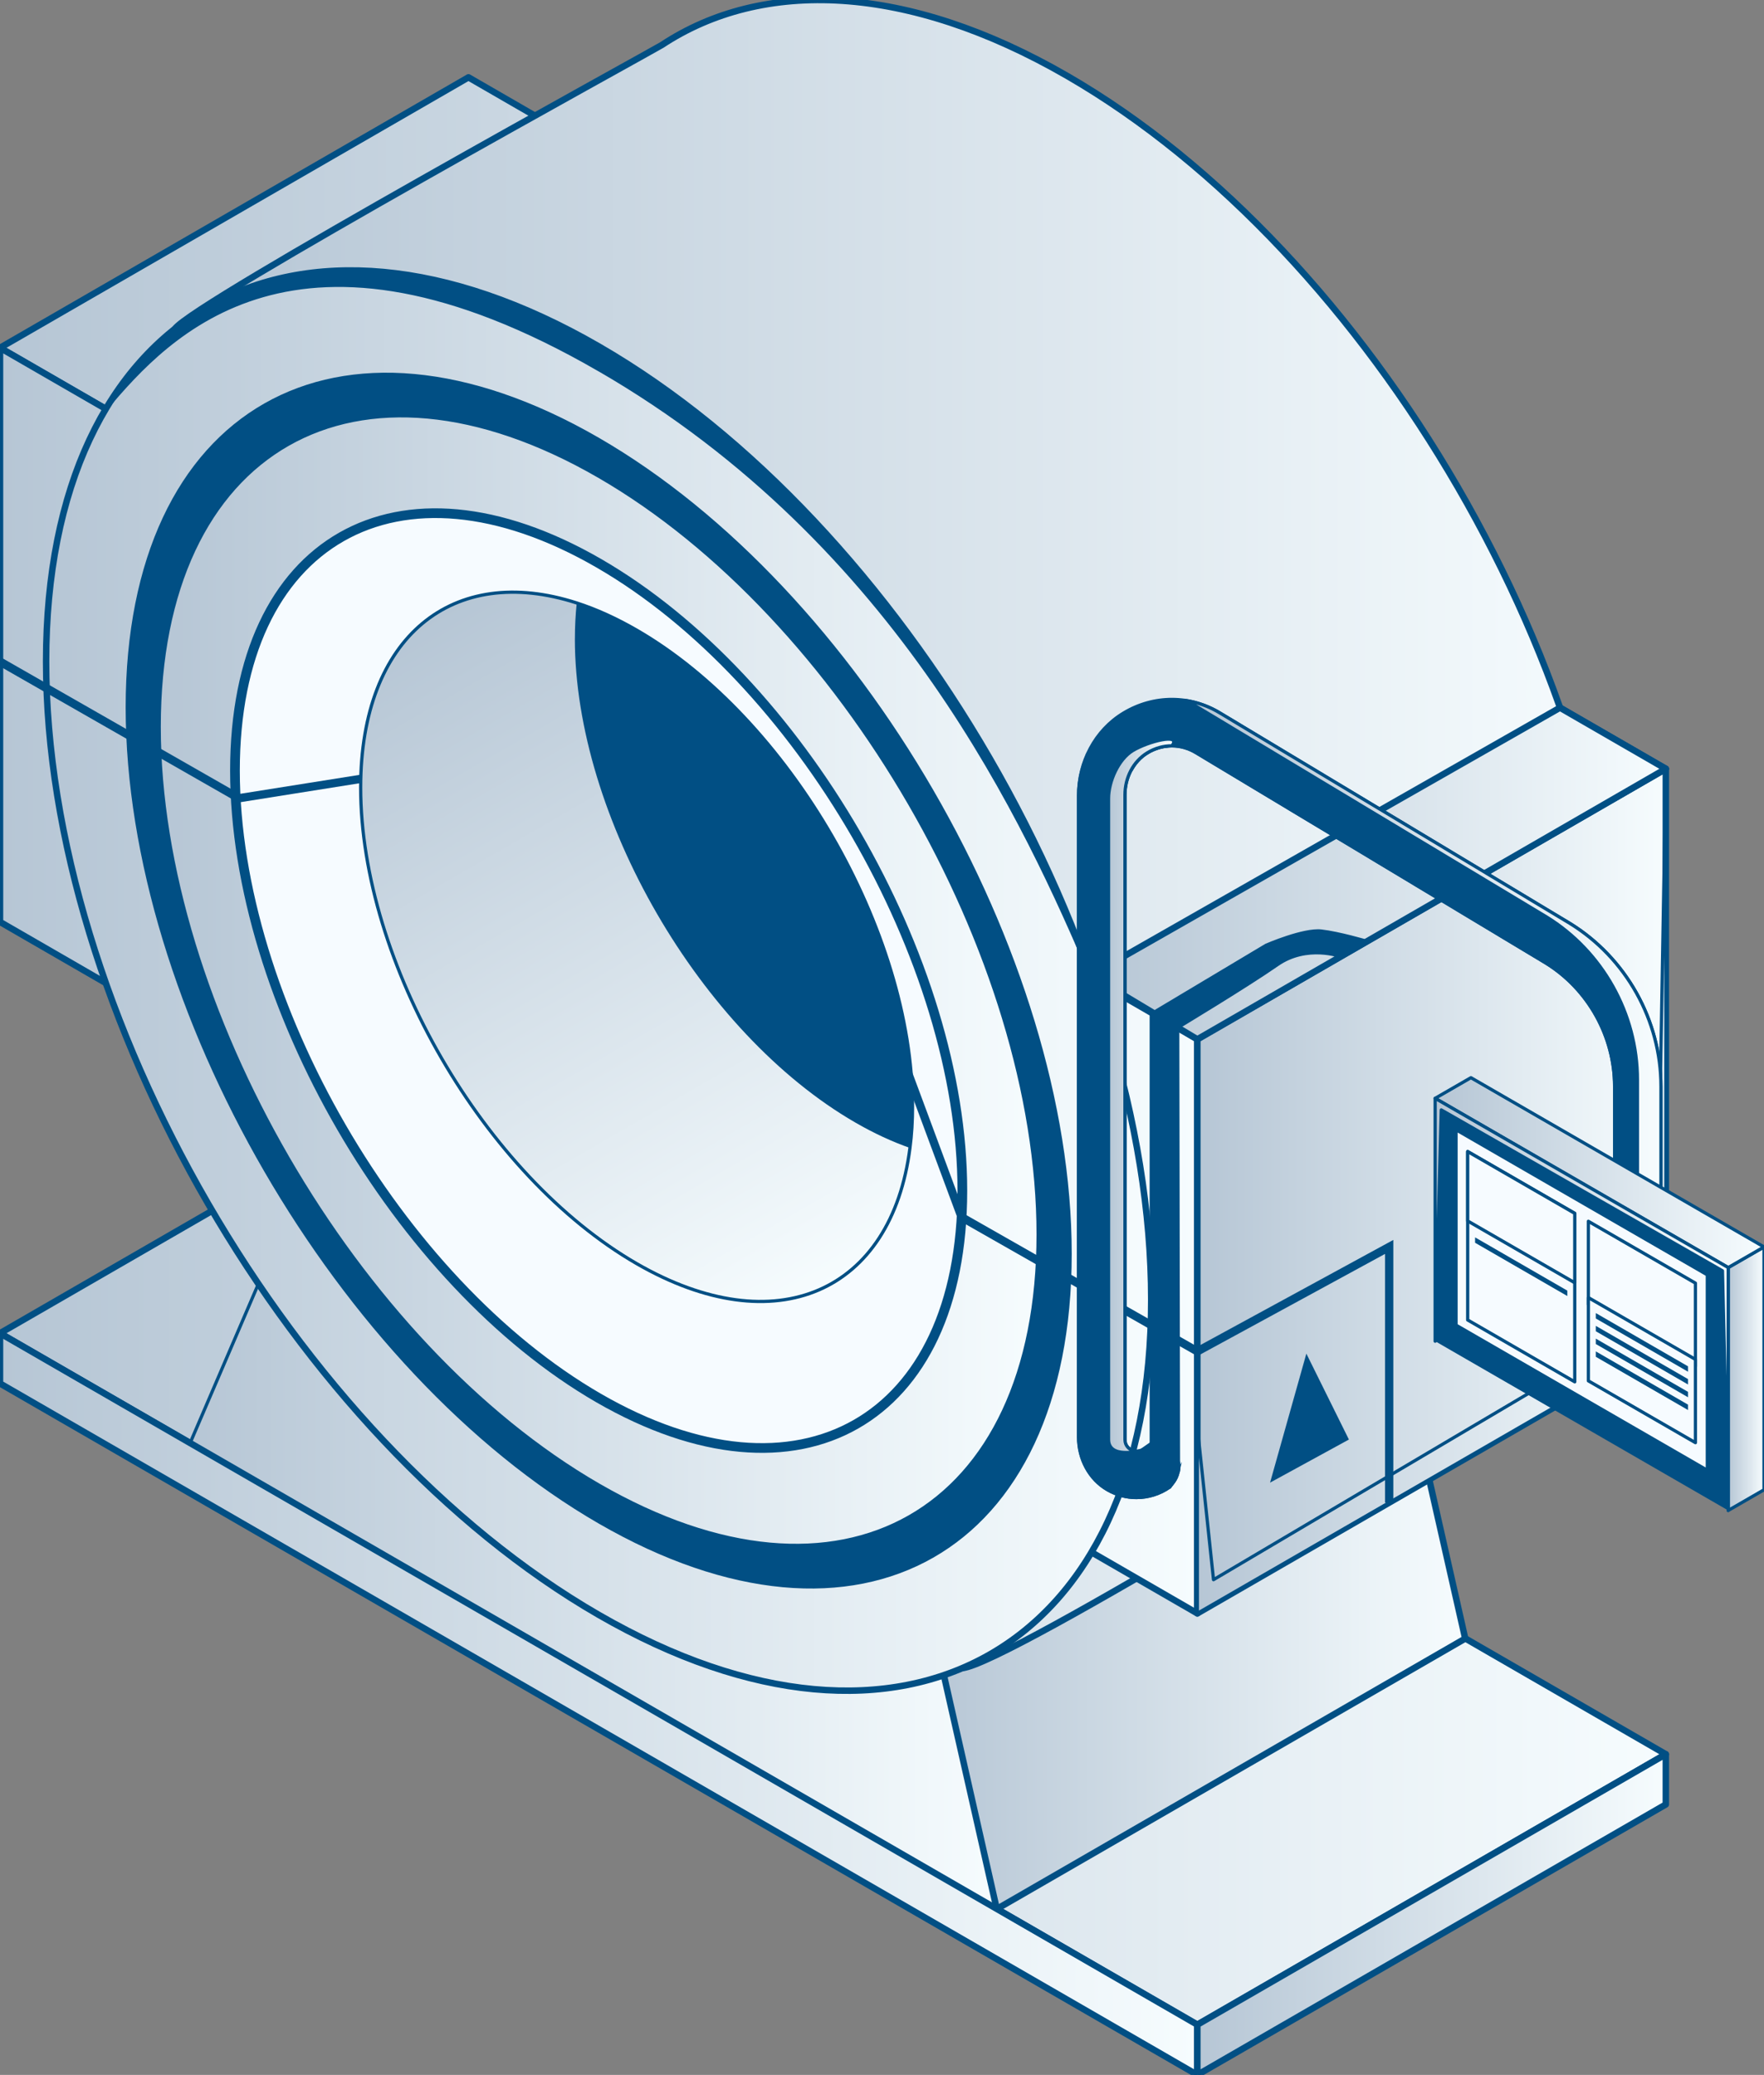
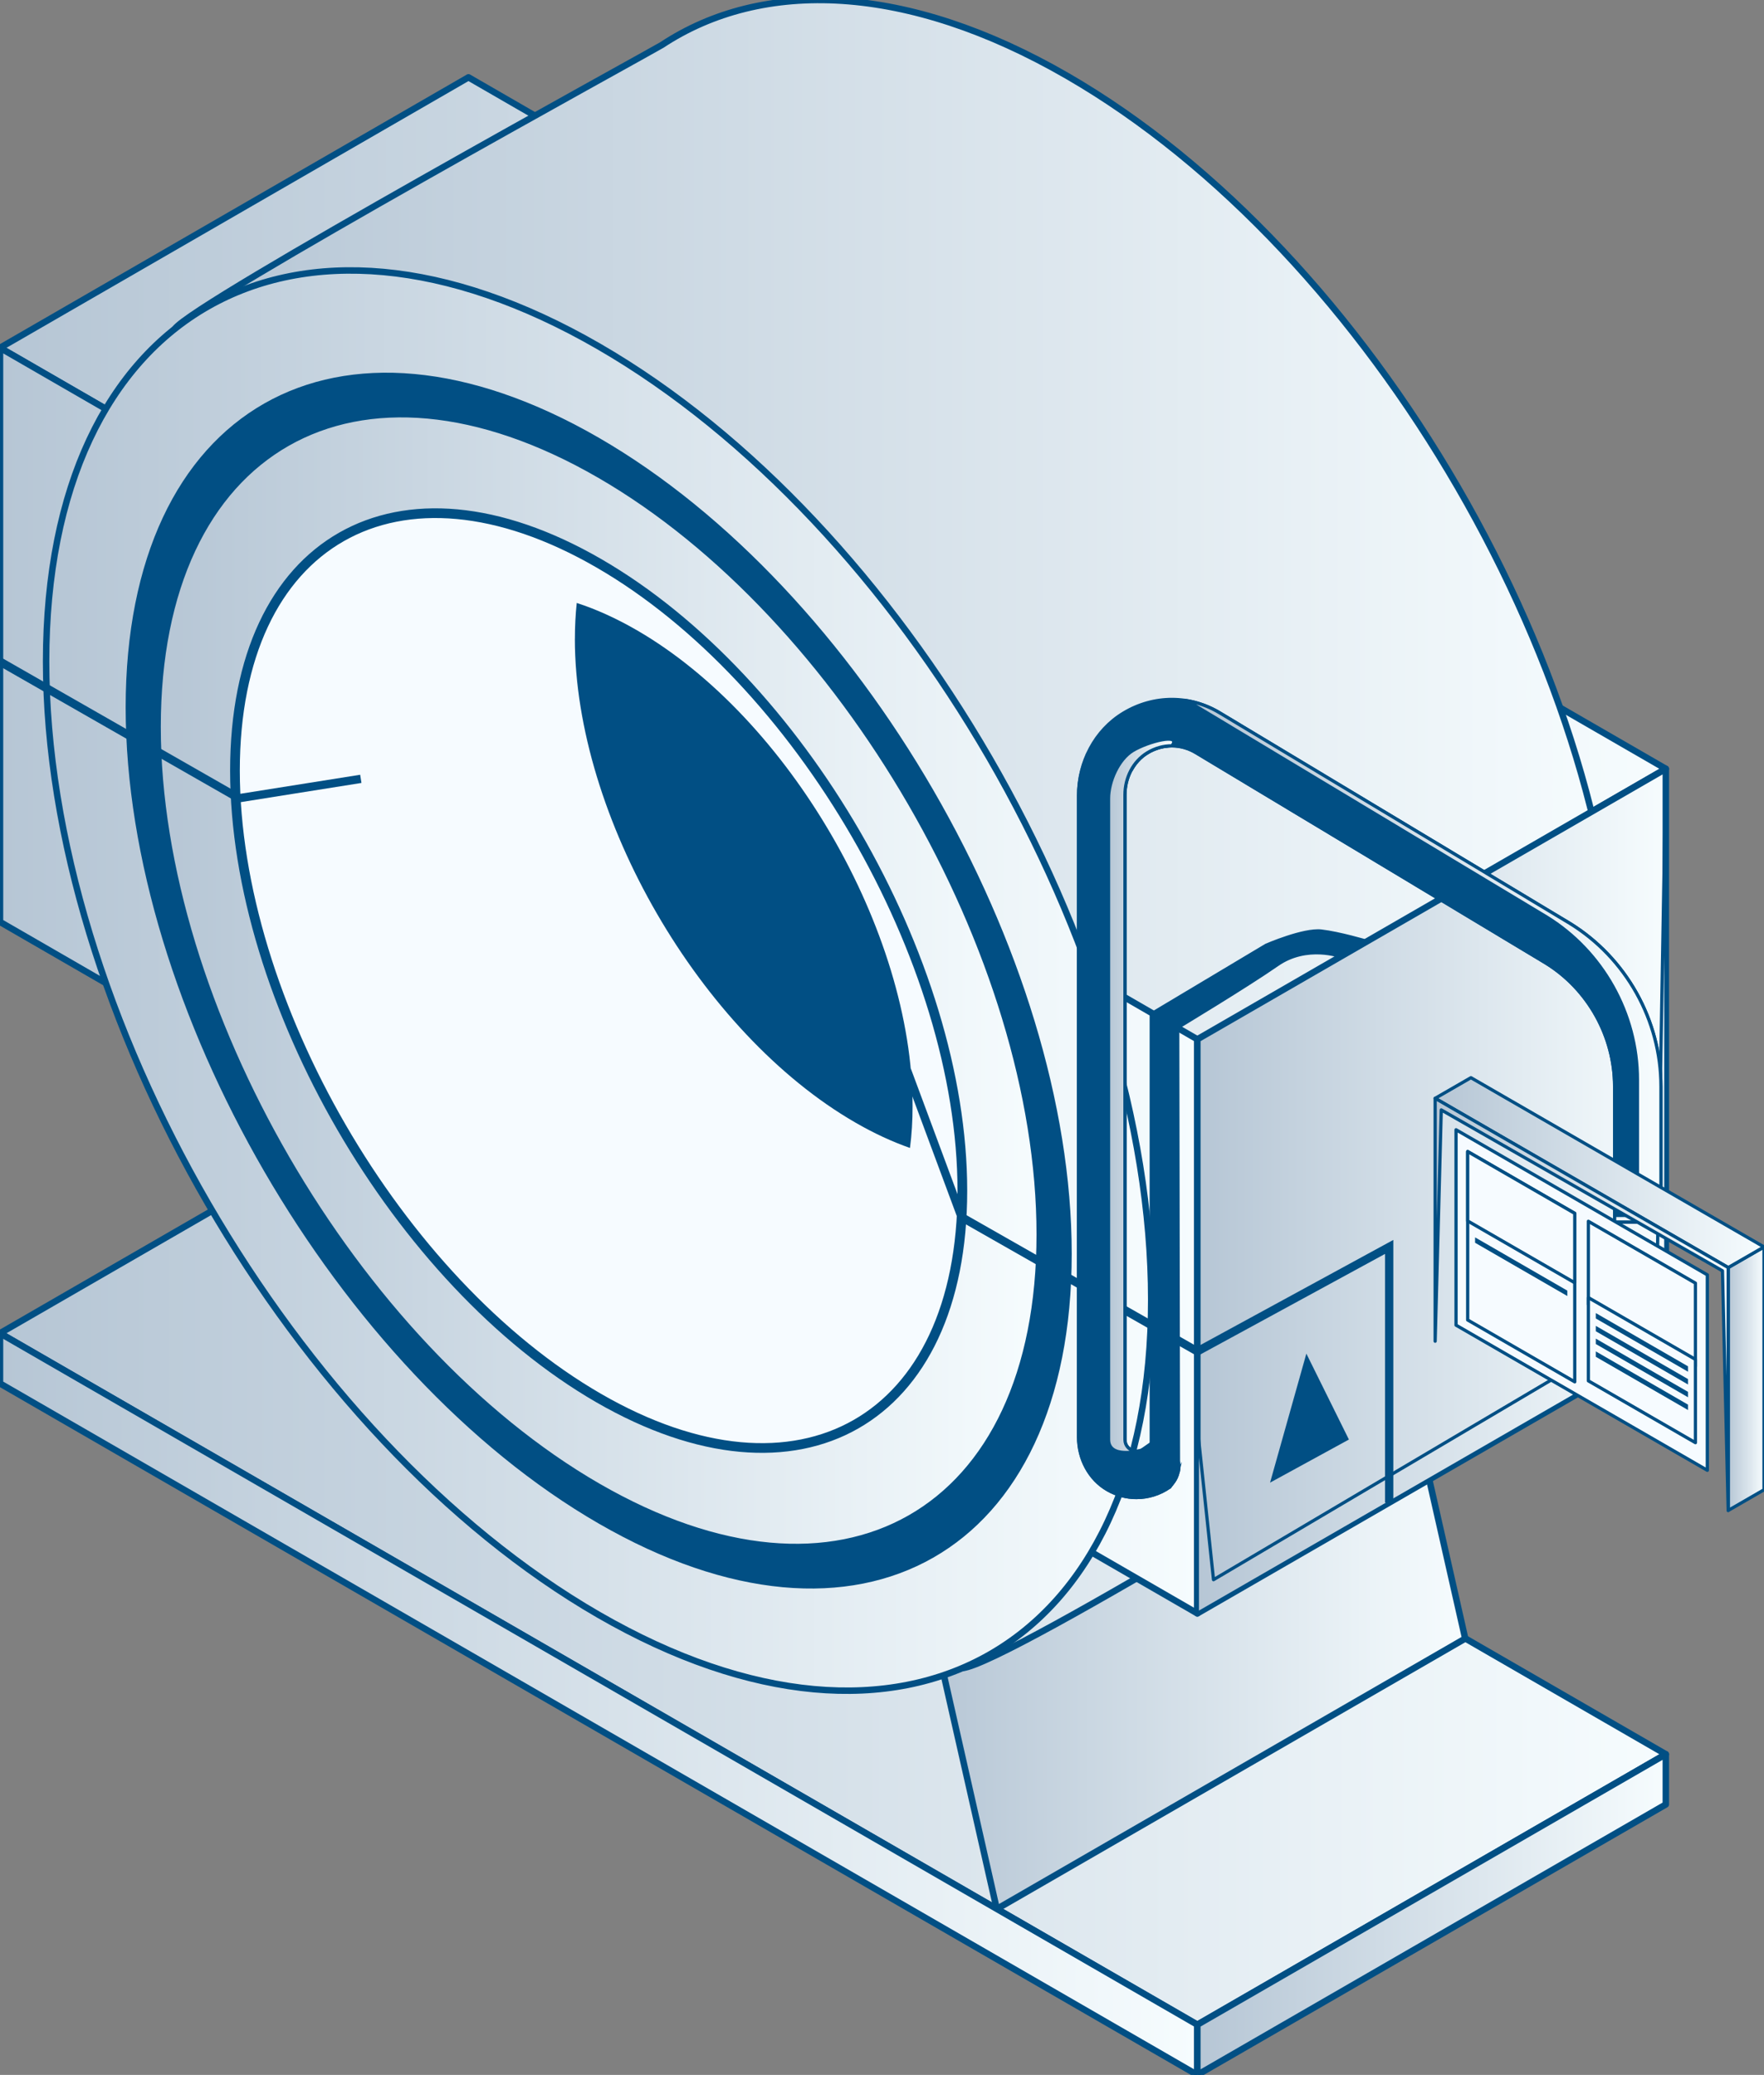
<svg xmlns="http://www.w3.org/2000/svg" xmlns:xlink="http://www.w3.org/1999/xlink" id="Layer_1" data-name="Layer 1" width="545.65" height="641.66" viewBox="0 0 545.65 641.66">
  <rect x="0" y="0" width="545.65" height="641.66" fill="#808080" stroke="none" />
  <defs>
    <style>
      .cls-1 {
        fill: url(#linear-gradient-3);
      }

      .cls-1, .cls-2, .cls-3, .cls-4, .cls-5, .cls-6, .cls-7, .cls-8, .cls-9, .cls-10, .cls-11, .cls-12, .cls-13, .cls-14, .cls-15, .cls-16, .cls-17, .cls-18, .cls-19, .cls-20, .cls-21, .cls-22, .cls-23, .cls-24, .cls-25, .cls-26, .cls-27, .cls-28, .cls-29 {
        stroke-linecap: round;
        stroke-linejoin: round;
      }

      .cls-1, .cls-2, .cls-3, .cls-4, .cls-5, .cls-6, .cls-7, .cls-8, .cls-9, .cls-10, .cls-11, .cls-12, .cls-13, .cls-14, .cls-15, .cls-16, .cls-17, .cls-18, .cls-19, .cls-20, .cls-21, .cls-22, .cls-23, .cls-24, .cls-25, .cls-26, .cls-27, .cls-28, .cls-29, .cls-30, .cls-31 {
        stroke: #014f84;
      }

      .cls-2 {
        fill: url(#linear-gradient-5);
      }

      .cls-3 {
        fill: url(#linear-gradient-6);
      }

      .cls-4 {
        fill: url(#linear-gradient-8);
      }

      .cls-5 {
        fill: url(#linear-gradient-4);
      }

      .cls-6 {
        fill: url(#linear-gradient-2);
      }

      .cls-7 {
        fill: url(#linear-gradient-9);
      }

      .cls-7, .cls-8, .cls-11, .cls-12, .cls-13, .cls-14, .cls-15, .cls-16, .cls-17, .cls-18 {
        stroke-width: 2px;
      }

      .cls-8 {
        fill: url(#linear-gradient-7);
      }

      .cls-9 {
        fill: url(#linear-gradient);
      }

      .cls-10, .cls-29 {
        fill: #f6fbff;
      }

      .cls-11 {
        fill: url(#linear-gradient-12);
      }

      .cls-12 {
        fill: url(#linear-gradient-13);
      }

      .cls-13 {
        fill: url(#linear-gradient-16);
      }

      .cls-14 {
        fill: url(#linear-gradient-18);
      }

      .cls-15 {
        fill: url(#linear-gradient-14);
      }

      .cls-16 {
        fill: url(#linear-gradient-20);
      }

      .cls-17 {
        fill: url(#linear-gradient-10);
      }

      .cls-18 {
        fill: url(#linear-gradient-11);
      }

      .cls-19 {
        fill: url(#linear-gradient-25);
      }

      .cls-20 {
        fill: url(#linear-gradient-27);
      }

      .cls-21 {
        fill: url(#linear-gradient-24);
      }

      .cls-22 {
        fill: url(#linear-gradient-26);
      }

      .cls-23 {
        fill: url(#linear-gradient-22);
      }

      .cls-24 {
        fill: url(#linear-gradient-23);
      }

      .cls-25 {
        fill: url(#linear-gradient-17);
      }

      .cls-26 {
        fill: url(#linear-gradient-19);
      }

      .cls-27 {
        fill: url(#linear-gradient-15);
      }

      .cls-28 {
        fill: url(#linear-gradient-21);
      }

      .cls-29 {
        stroke-width: 3px;
      }

      .cls-30 {
        fill: none;
      }

      .cls-30, .cls-31 {
        stroke-miterlimit: 10;
      }

      .cls-31, .cls-32 {
        fill: #014f84;
      }

      .cls-32 {
        stroke-width: 0px;
      }
    </style>
    <linearGradient id="linear-gradient" x1="237.85" y1="83.2" x2="243.28" y2="83.2" gradientUnits="userSpaceOnUse">
      <stop offset="0" stop-color="#b6c6d5" />
      <stop offset="1" stop-color="#f6fcfe" />
    </linearGradient>
    <linearGradient id="linear-gradient-2" x1="238.62" y1="83.42" x2="244.06" y2="83.42" xlink:href="#linear-gradient" />
    <linearGradient id="linear-gradient-3" x1="238.16" y1="91.12" x2="243.59" y2="91.12" xlink:href="#linear-gradient" />
    <linearGradient id="linear-gradient-4" x1="239.28" y1="91.29" x2="244.71" y2="91.29" xlink:href="#linear-gradient" />
    <linearGradient id="linear-gradient-5" x1="240.39" y1="85.85" x2="242.57" y2="85.85" xlink:href="#linear-gradient" />
    <linearGradient id="linear-gradient-6" x1="240.39" y1="85.54" x2="243.81" y2="85.54" xlink:href="#linear-gradient" />
    <linearGradient id="linear-gradient-7" x1="0" y1="477.39" x2="515.28" y2="477.39" xlink:href="#linear-gradient" />
    <linearGradient id="linear-gradient-8" x1="58.15" y1="482.01" x2="308.32" y2="482.01" xlink:href="#linear-gradient" />
    <linearGradient id="linear-gradient-9" x1="284.74" y1="496.42" x2="453.23" y2="496.42" xlink:href="#linear-gradient" />
    <linearGradient id="linear-gradient-10" x1="0" y1="526.98" x2="370.37" y2="526.98" xlink:href="#linear-gradient" />
    <linearGradient id="linear-gradient-11" x1="370.37" y1="592.08" x2="515.28" y2="592.08" xlink:href="#linear-gradient" />
    <linearGradient id="linear-gradient-12" x1="0" y1="172.66" x2="515.28" y2="172.66" xlink:href="#linear-gradient" />
    <linearGradient id="linear-gradient-13" x1="53" y1="257.95" x2="501.02" y2="257.95" xlink:href="#linear-gradient" />
    <linearGradient id="linear-gradient-14" x1="0" y1="303.25" x2="370.37" y2="303.25" xlink:href="#linear-gradient" />
    <linearGradient id="linear-gradient-15" x1="14.26" y1="303.25" x2="356.11" y2="303.25" xlink:href="#linear-gradient" />
    <linearGradient id="linear-gradient-16" x1="14.26" y1="303.25" x2="356.11" y2="303.25" xlink:href="#linear-gradient" />
    <linearGradient id="linear-gradient-17" x1="49.24" y1="303.25" x2="321.13" y2="303.25" xlink:href="#linear-gradient" />
    <linearGradient id="linear-gradient-18" x1="370.37" y1="368.34" x2="515.28" y2="368.34" xlink:href="#linear-gradient" />
    <linearGradient id="linear-gradient-19" x1="370.37" y1="368.34" x2="515.28" y2="368.34" xlink:href="#linear-gradient" />
    <linearGradient id="linear-gradient-20" x1="337.33" y1="270.12" x2="515.28" y2="270.12" xlink:href="#linear-gradient" />
    <linearGradient id="linear-gradient-21" x1="723.62" y1="188.59" x2="603.28" y2="397.02" gradientTransform="translate(860.38) rotate(-180) scale(1 -1)" xlink:href="#linear-gradient" />
    <linearGradient id="linear-gradient-22" x1="342.9" y1="338.89" x2="363.07" y2="338.89" xlink:href="#linear-gradient" />
    <linearGradient id="linear-gradient-23" x1="357.43" y1="452.54" x2="364.6" y2="452.54" xlink:href="#linear-gradient" />
    <linearGradient id="linear-gradient-24" x1="366.33" y1="297.22" x2="513.78" y2="297.22" xlink:href="#linear-gradient" />
    <linearGradient id="linear-gradient-25" x1="534.58" y1="426.35" x2="545.65" y2="426.35" xlink:href="#linear-gradient" />
    <linearGradient id="linear-gradient-26" x1="443.93" y1="362.63" x2="545.65" y2="362.63" xlink:href="#linear-gradient" />
    <linearGradient id="linear-gradient-27" x1="443.93" y1="403.37" x2="534.58" y2="403.37" xlink:href="#linear-gradient" />
  </defs>
  <g>
    <path class="cls-9" d="M238.19,84.57l-.29-1.31c-.28-1.25.66-3.14,1.92-3.87l1.49-.86c1.26-.73,2.2.08,1.92,1.65l-.29,1.65.29,1.31c.28,1.25-.66,3.14-1.92,3.87l-1.49.86c-1.26.73-2.2-.08-1.92-1.65l.29-1.65Z" />
-     <path class="cls-6" d="M238.96,84.79l-.29-1.31c-.28-1.25.66-3.14,1.92-3.87l1.49-.86c1.26-.73,2.2.08,1.92,1.65l-.29,1.65.29,1.31c.28,1.25-.66,3.14-1.92,3.87l-1.49.86c-1.26.73-2.2-.08-1.92-1.65l.29-1.65Z" />
+     <path class="cls-6" d="M238.96,84.79c-.28-1.25.66-3.14,1.92-3.87l1.49-.86c1.26-.73,2.2.08,1.92,1.65l-.29,1.65.29,1.31c.28,1.25-.66,3.14-1.92,3.87l-1.49.86c-1.26.73-2.2-.08-1.92-1.65l.29-1.65Z" />
    <path class="cls-1" d="M240.41,98.92l.47-.17c1.61-.93,2.87-3.86,2.7-5.6l-.24-9.43c-.58-.32-.87-.36-1.02-.4-.3-.07-.66,0-1.05.23h0c-.94.54-1.73,1.81-1.82,2.94l-1.26,9.78c-.09.97.19,1.68.68,2.02.5.35,1.01.49,1.55.63Z" />
    <path class="cls-5" d="M242,98.6h0c1.61-.93,2.87-3.26,2.7-5.01l-.87-8.91c-.1-1.01-.89-1.37-1.83-.83h0c-.94.54-1.73,1.81-1.83,2.94l-.87,9.92c-.17,1.94,1.09,2.82,2.7,1.89Z" />
    <polygon class="cls-2" points="240.39 84.32 241.03 84.73 241.43 88.76 242.57 88.76 242 83.85 240.39 82.94 240.39 84.32" />
    <polygon class="cls-3" points="240.39 82.94 242 83.85 242.57 88.76 243.81 88.14 243.24 83.24 241.63 82.32 240.39 82.94" />
  </g>
  <g>
    <g>
      <polygon class="cls-8" points="144.91 328.66 515.28 542.49 370.37 626.13 0 412.3 144.91 328.66" />
-       <polygon class="cls-4" points="308.32 590.36 58.15 447.79 89.96 373.66 284.74 486.12 308.32 590.36" />
      <polygon class="cls-7" points="429.65 402.48 453.23 506.72 308.32 590.36 284.74 486.12 429.65 402.48" />
      <polygon class="cls-17" points="0 427.83 370.37 641.66 370.37 626.13 0 412.3 0 427.83" />
      <polygon class="cls-18" points="515.28 542.49 515.28 558.02 370.37 641.66 370.37 626.13 515.28 542.49" />
      <polygon class="cls-11" points="144.91 23.92 515.28 237.75 370.37 321.4 0 107.56 144.91 23.92" />
      <path class="cls-12" d="M159.18,120.92c0,108.32,76.52,240.31,170.92,294.81,31.37,18.11-57.68,102.45-32.41,100.12,14.04-1.3,145.26-82.63,156.38-89.65,29.1-18.37,46.95-55.59,46.95-107.92,0-108.32-76.52-240.31-170.92-294.81-49.56-28.61-94.18-30.18-125.4-9.54-1.84,1.22-145.25,79.85-150.59,87.76-13.72,20.31,105.07-15.39,105.07,19.23Z" />
      <polygon class="cls-15" points="0 285.1 370.37 498.93 370.37 321.4 0 107.56 0 285.1" />
      <path class="cls-27" d="M14.26,204.56c0,108.32,76.52,240.31,170.92,294.81,94.4,54.5,170.92,10.87,170.92-97.45s-76.52-240.31-170.92-294.81C90.79,52.61,14.26,96.24,14.26,204.56Z" />
      <path class="cls-13" d="M14.26,204.56c0,108.32,76.52,240.31,170.92,294.81,94.4,54.5,170.92,10.87,170.92-97.45s-76.52-240.31-170.92-294.81C90.79,52.61,14.26,96.24,14.26,204.56Z" />
      <path class="cls-32" d="M38.87,218.77c0,92.73,65.51,205.72,146.32,252.38,80.81,46.66,146.32,9.31,146.32-83.42s-65.51-205.72-146.32-252.38c-80.81-46.66-146.32-9.31-146.32,83.42Z" />
      <path class="cls-25" d="M49.24,224.76c0,86.15,60.86,191.13,135.94,234.48,75.08,43.35,135.94,8.65,135.94-77.51s-60.86-191.13-135.94-234.48c-75.08-43.35-135.94-8.65-135.94,77.51Z" />
-       <path class="cls-31" d="M185.18,114.28c-93.35-53.9-132.89-11.1-152.46,12.18,28.23-47.42,85.9-57.78,152.46-19.35,66.31,38.29,123.81,114.81,152.15,194.51-19.47-45.43-58.8-133.45-152.15-187.35Z" />
      <path class="cls-29" d="M72.68,238.29c0,71.3,50.37,158.18,112.5,194.05,62.13,35.87,112.5,7.16,112.5-64.14s-50.37-158.18-112.5-194.05c-62.13-35.87-112.5-7.16-112.5,64.14Z" />
      <polygon class="cls-14" points="515.28 237.75 515.28 415.29 370.37 498.93 370.37 321.4 515.28 237.75" />
      <polygon class="cls-26" points="515.28 237.75 512.35 407.53 375.37 488.51 370.37 441.33 370.37 498.93 515.28 415.29 515.28 237.75" />
-       <polygon class="cls-16" points="482.55 218.85 337.33 301.62 370.37 321.4 515.28 237.75 482.55 218.85" />
      <path class="cls-31" d="M356.11,447.79v-134.24l35.53-21.23s11.54-5.03,17.1-4.39c5.56.64,14.1,3.18,14.1,3.18l-8.12,4.69s-10.43-3.88-19.63,2.54c-9.2,6.42-30.79,19.43-30.79,19.43l.23,136.4-8.43-6.38Z" />
      <g>
        <polygon class="cls-32" points="428.42 464.68 430.99 464.68 430.99 383.44 370.38 416.45 298.49 375.52 281.7 330.32 280.86 335.41 296.41 377.28 370.35 419.38 428.42 387.77 428.42 464.68" />
-         <path class="cls-28" d="M111.56,243.52c0,54.11,38.23,120.02,85.37,147.25,43.19,24.9,78.87,8.74,84.54-35.77.54-4.07.8-8.37.8-12.92,0-54.08-38.2-119.99-85.34-147.22-6.36-3.67-12.58-6.48-18.54-8.4-38.23-12.35-66.83,10.29-66.83,57.06Z" />
        <path class="cls-32" d="M177.82,197.55c0,54.94,38.83,121.91,86.72,149.57,5.79,3.35,11.46,5.96,16.94,7.88.54-4.07.8-8.37.8-12.92,0-54.08-38.2-119.99-85.34-147.22-6.36-3.67-12.58-6.48-18.54-8.4-.37,3.53-.57,7.22-.57,11.09Z" />
      </g>
      <path class="cls-31" d="M351.55,463.11c3.59,0,7.16-1.08,10.23-3.22l1.06-1.37c3.81-4.93,1.1-12.14-5.01-13.34h0l-4.24,2.96c-1.59,1.11-3.11.53-3.7.24-.58-.3-1.92-1.21-1.92-3.17v-199.42c0-5.22,2.49-10.28,6.95-12.99,4.75-2.88,10.45-2.85,15.14.03l108.05,64.95c13.14,8.07,21.33,22.72,21.33,38.19v41.94h14.33v-41.94c0-20.42-10.8-39.74-28.2-50.42l-108.05-64.95c-9.26-5.69-20.56-5.76-29.98-.09-8.83,5.32-13.92,15.18-13.92,25.5v198.45c0,6.6,3.25,12.97,8.97,16.26,2.79,1.61,5.88,2.4,8.94,2.4Z" />
      <g>
        <path class="cls-30" d="M336.29,233.54c-1.15,3.28-1.79,6.76-1.79,10.31v198.45c0,6.6,3.25,12.97,8.97,16.26,2.79,1.61,5.88,2.4,8.94,2.4,3.59,0,7.16-1.08,10.23-3.22l1.06-1.37c.26-.33.41-.69.61-1.04-.26,1.11-.7,2.2-1.46,3.18l-1.06,1.37c-3.07,2.14-6.64,3.22-10.23,3.22-3.07,0-6.15-.79-8.94-2.4-5.72-3.29-8.97-9.66-8.97-16.26v-198.45c0-4.34.95-8.58,2.65-12.45Z" />
        <path class="cls-30" d="M354.93,232.79c-2.17,1.32-3.86,3.21-5.03,5.39,1.11-3.07,3.05-5.8,5.89-7.53,4.75-2.88,10.45-2.85,15.14.03l108.05,64.95c13.14,8.07,21.33,22.72,21.33,38.19v41.94h13.47v2.14h-14.33v-41.94c0-15.47-8.19-30.11-21.33-38.19l-108.05-64.95c-4.69-2.88-10.39-2.91-15.14-.03Z" />
      </g>
      <g>
        <path class="cls-23" d="M349.89,448.36c.44.22,1.4.6,2.53.31,0,0-9.52,2.51-9.52-3.51v-198.22c0-5.22,3.02-12.11,7.49-14.82,4.66-2.83,15.22-5.56,12.13-1.49-2.6,0-5.21.71-7.59,2.15-4.46,2.71-6.95,7.77-6.95,12.99v199.42c0,1.96,1.34,2.87,1.92,3.17Z" />
        <path class="cls-24" d="M362.75,458.6c3.81-4.93,1.1-12.14-5.01-13.34h0l-.31.2.4-.28h0c6.11,1.2,8.82,8.42,5.01,13.34l-1.06,1.37s-.04.02-.05.03l1.02-1.32Z" />
        <path class="cls-21" d="M506.5,375.87v-41.94c0-20.42-10.8-39.74-28.2-50.42l-108.05-64.95c-1.27-.78-2.59-1.43-3.93-2,3.89.53,7.7,1.87,11.21,4.03l108.05,64.95c17.39,10.69,28.2,30,28.2,50.42v41.94h-14.33v-2.03h7.05Z" />
      </g>
      <g>
-         <polygon class="cls-32" points="443.93 414.76 534.58 467.1 534.58 391.99 443.93 339.65 443.93 414.76" />
        <polygon class="cls-10" points="450.39 409.8 528.12 454.68 528.12 394.24 450.39 349.37 450.39 409.8" />
        <polygon class="cls-10" points="491.32 403.43 524.44 422.56 524.44 396.8 491.32 377.68 491.32 403.43" />
        <polygon class="cls-10" points="491.32 427.02 524.44 446.14 524.44 420.39 491.32 401.27 491.32 427.02" />
        <polygon class="cls-32" points="493.62 407.73 522.15 424.2 522.15 422.53 493.62 406.06 493.62 407.73" />
        <polygon class="cls-32" points="493.62 411.68 522.15 428.15 522.15 426.48 493.62 410.01 493.62 411.68" />
        <polygon class="cls-32" points="493.62 415.63 522.15 432.1 522.15 430.43 493.62 413.96 493.62 415.63" />
        <polygon class="cls-32" points="493.62 419.58 522.15 436.05 522.15 434.38 493.62 417.91 493.62 419.58" />
        <polygon class="cls-10" points="453.99 408.2 487.11 427.33 487.11 375.23 453.99 356.11 453.99 408.2" />
        <polygon class="cls-32" points="456.28 384.32 484.81 400.79 484.81 399.12 456.28 382.65 456.28 384.32" />
        <polygon class="cls-10" points="453.99 377.57 487.11 396.69 487.11 375.23 453.99 356.11 453.99 377.57" />
      </g>
      <polygon class="cls-19" points="545.65 385.61 545.65 460.71 534.58 467.1 534.58 391.99 545.65 385.61" />
      <polygon class="cls-22" points="454.99 333.27 545.65 385.61 534.58 391.99 443.93 339.65 454.99 333.27" />
    </g>
    <polygon class="cls-20" points="534.58 467.1 532.8 392.99 445.82 343.24 443.93 414.76 443.93 339.65 534.58 391.99 534.58 467.1" />
    <polygon class="cls-32" points="404.09 418.6 417.25 445.17 392.86 458.5 404.09 418.6" />
  </g>
  <polygon class="cls-32" points="73.64 248.19 111.81 242.12 111.41 239.59 74.14 245.51 0 203.12 0 206.08 73.64 248.19" />
</svg>